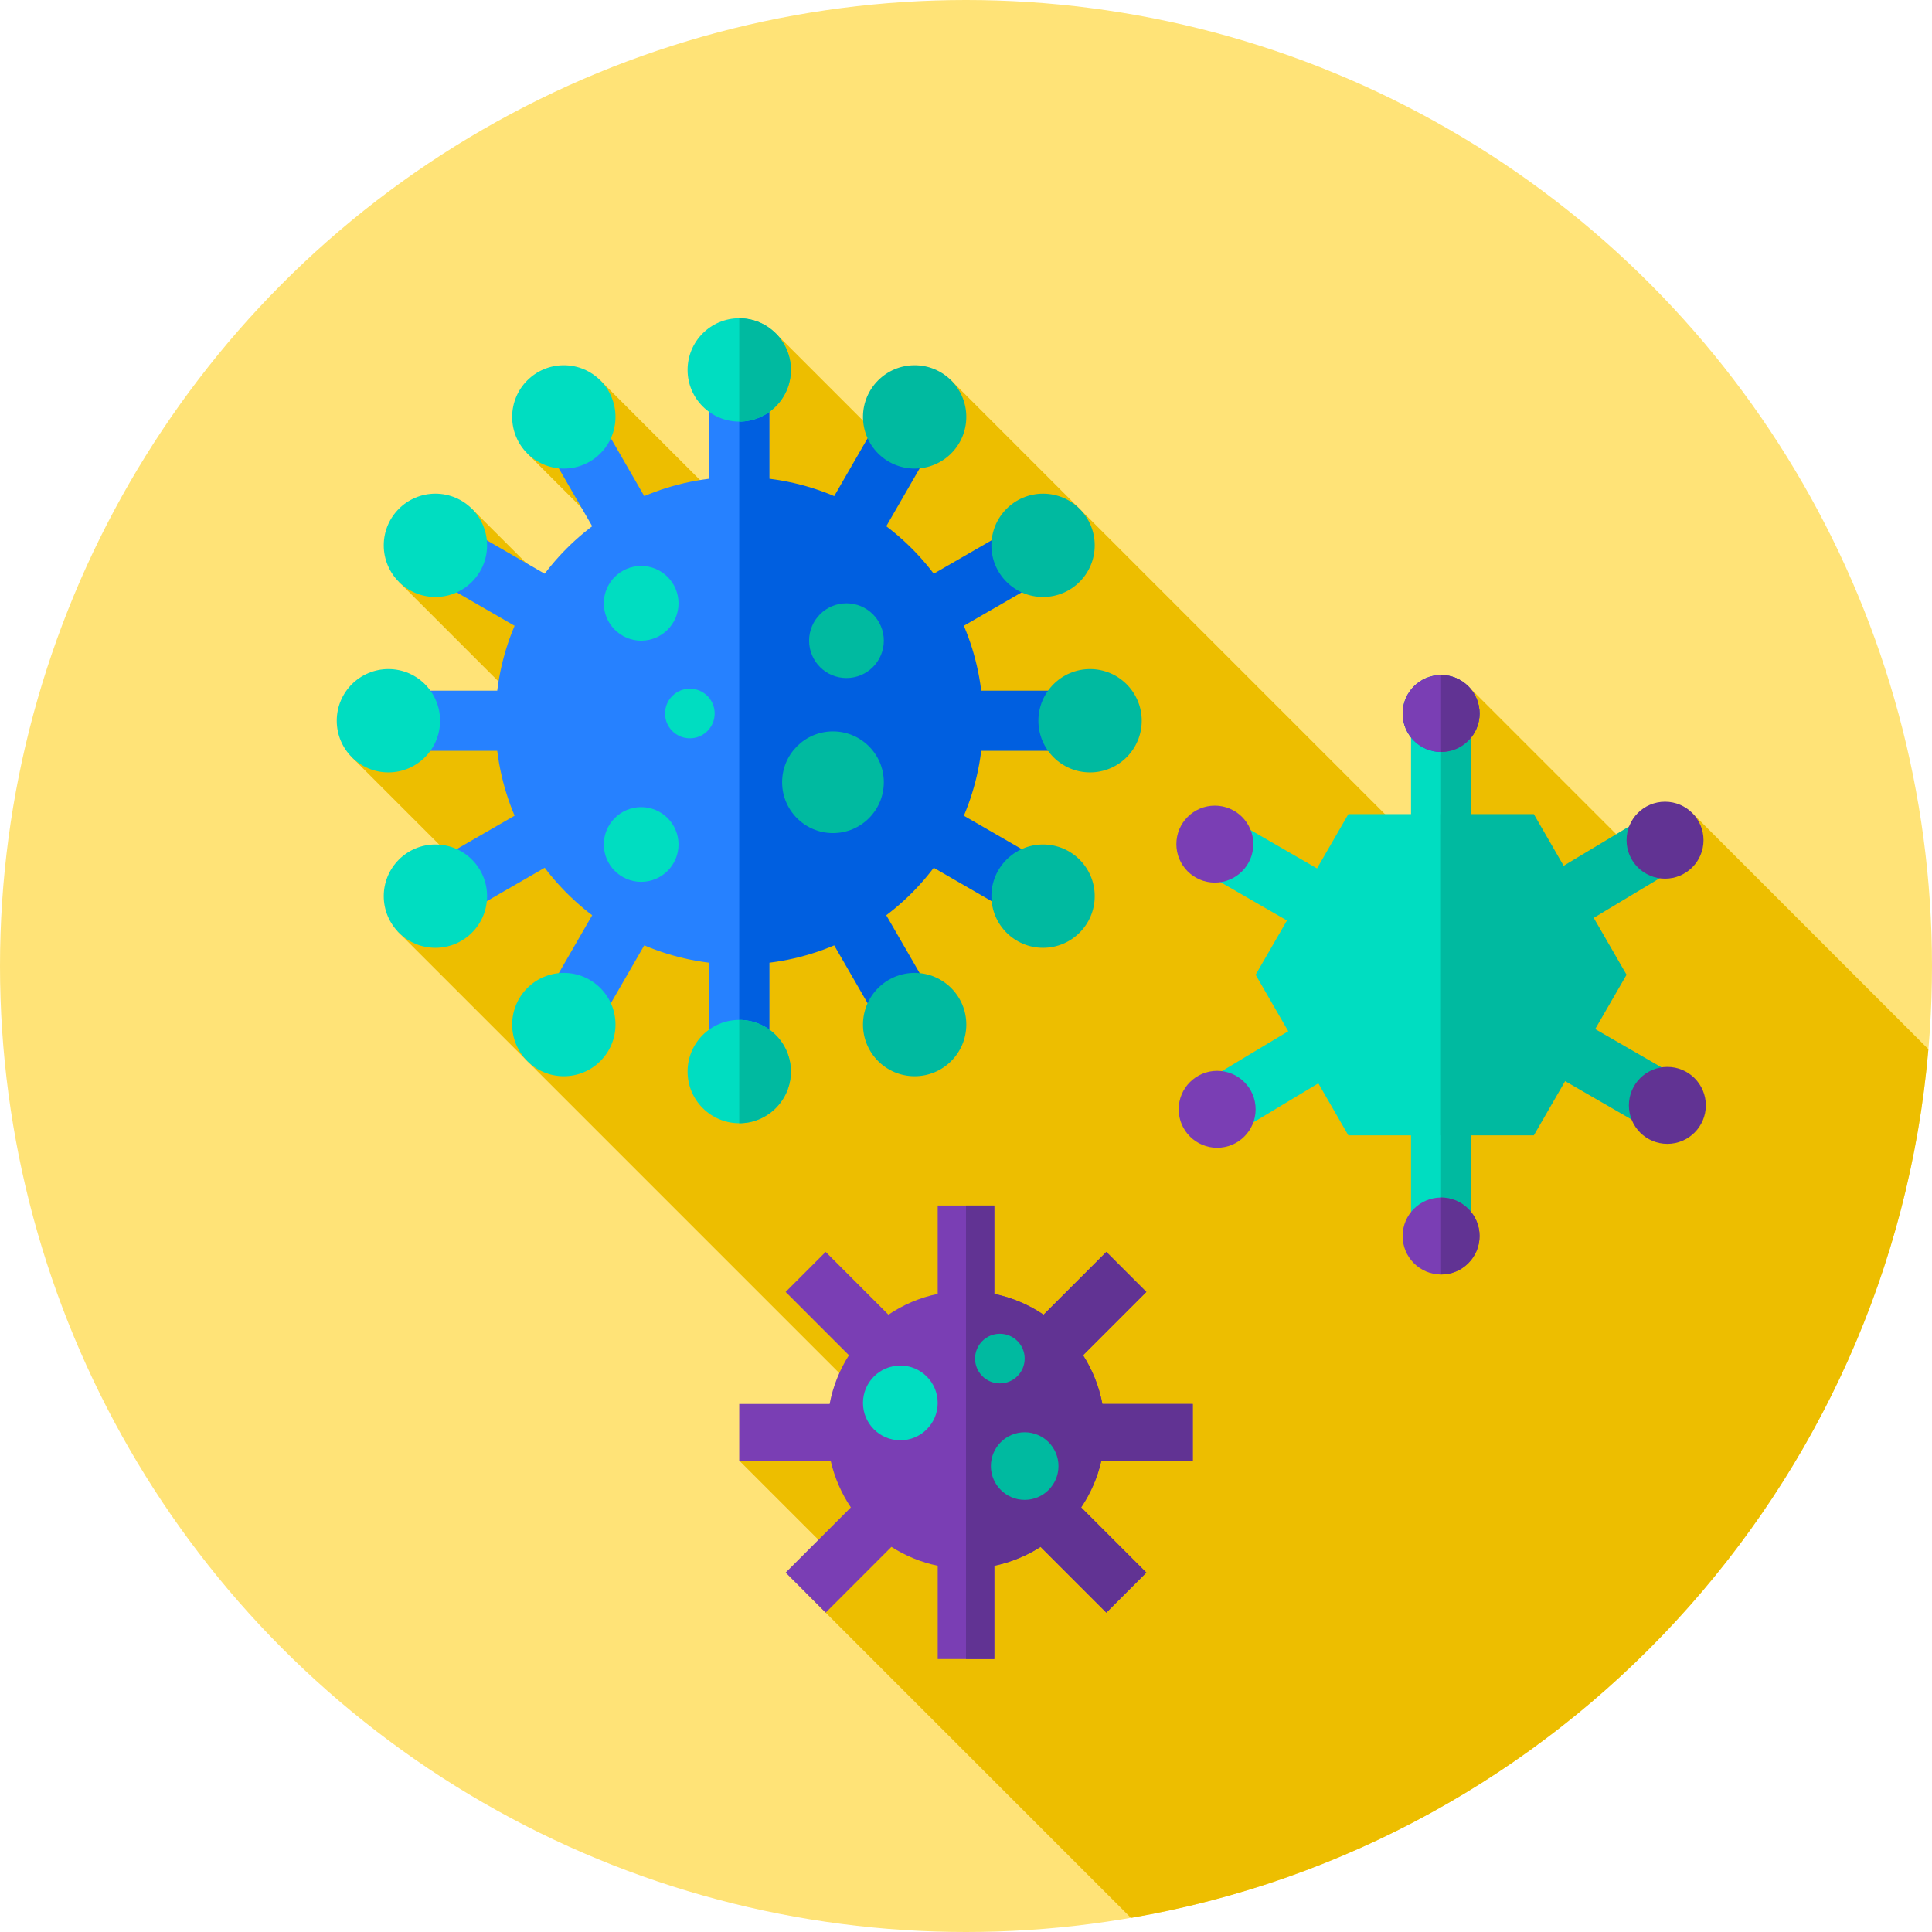
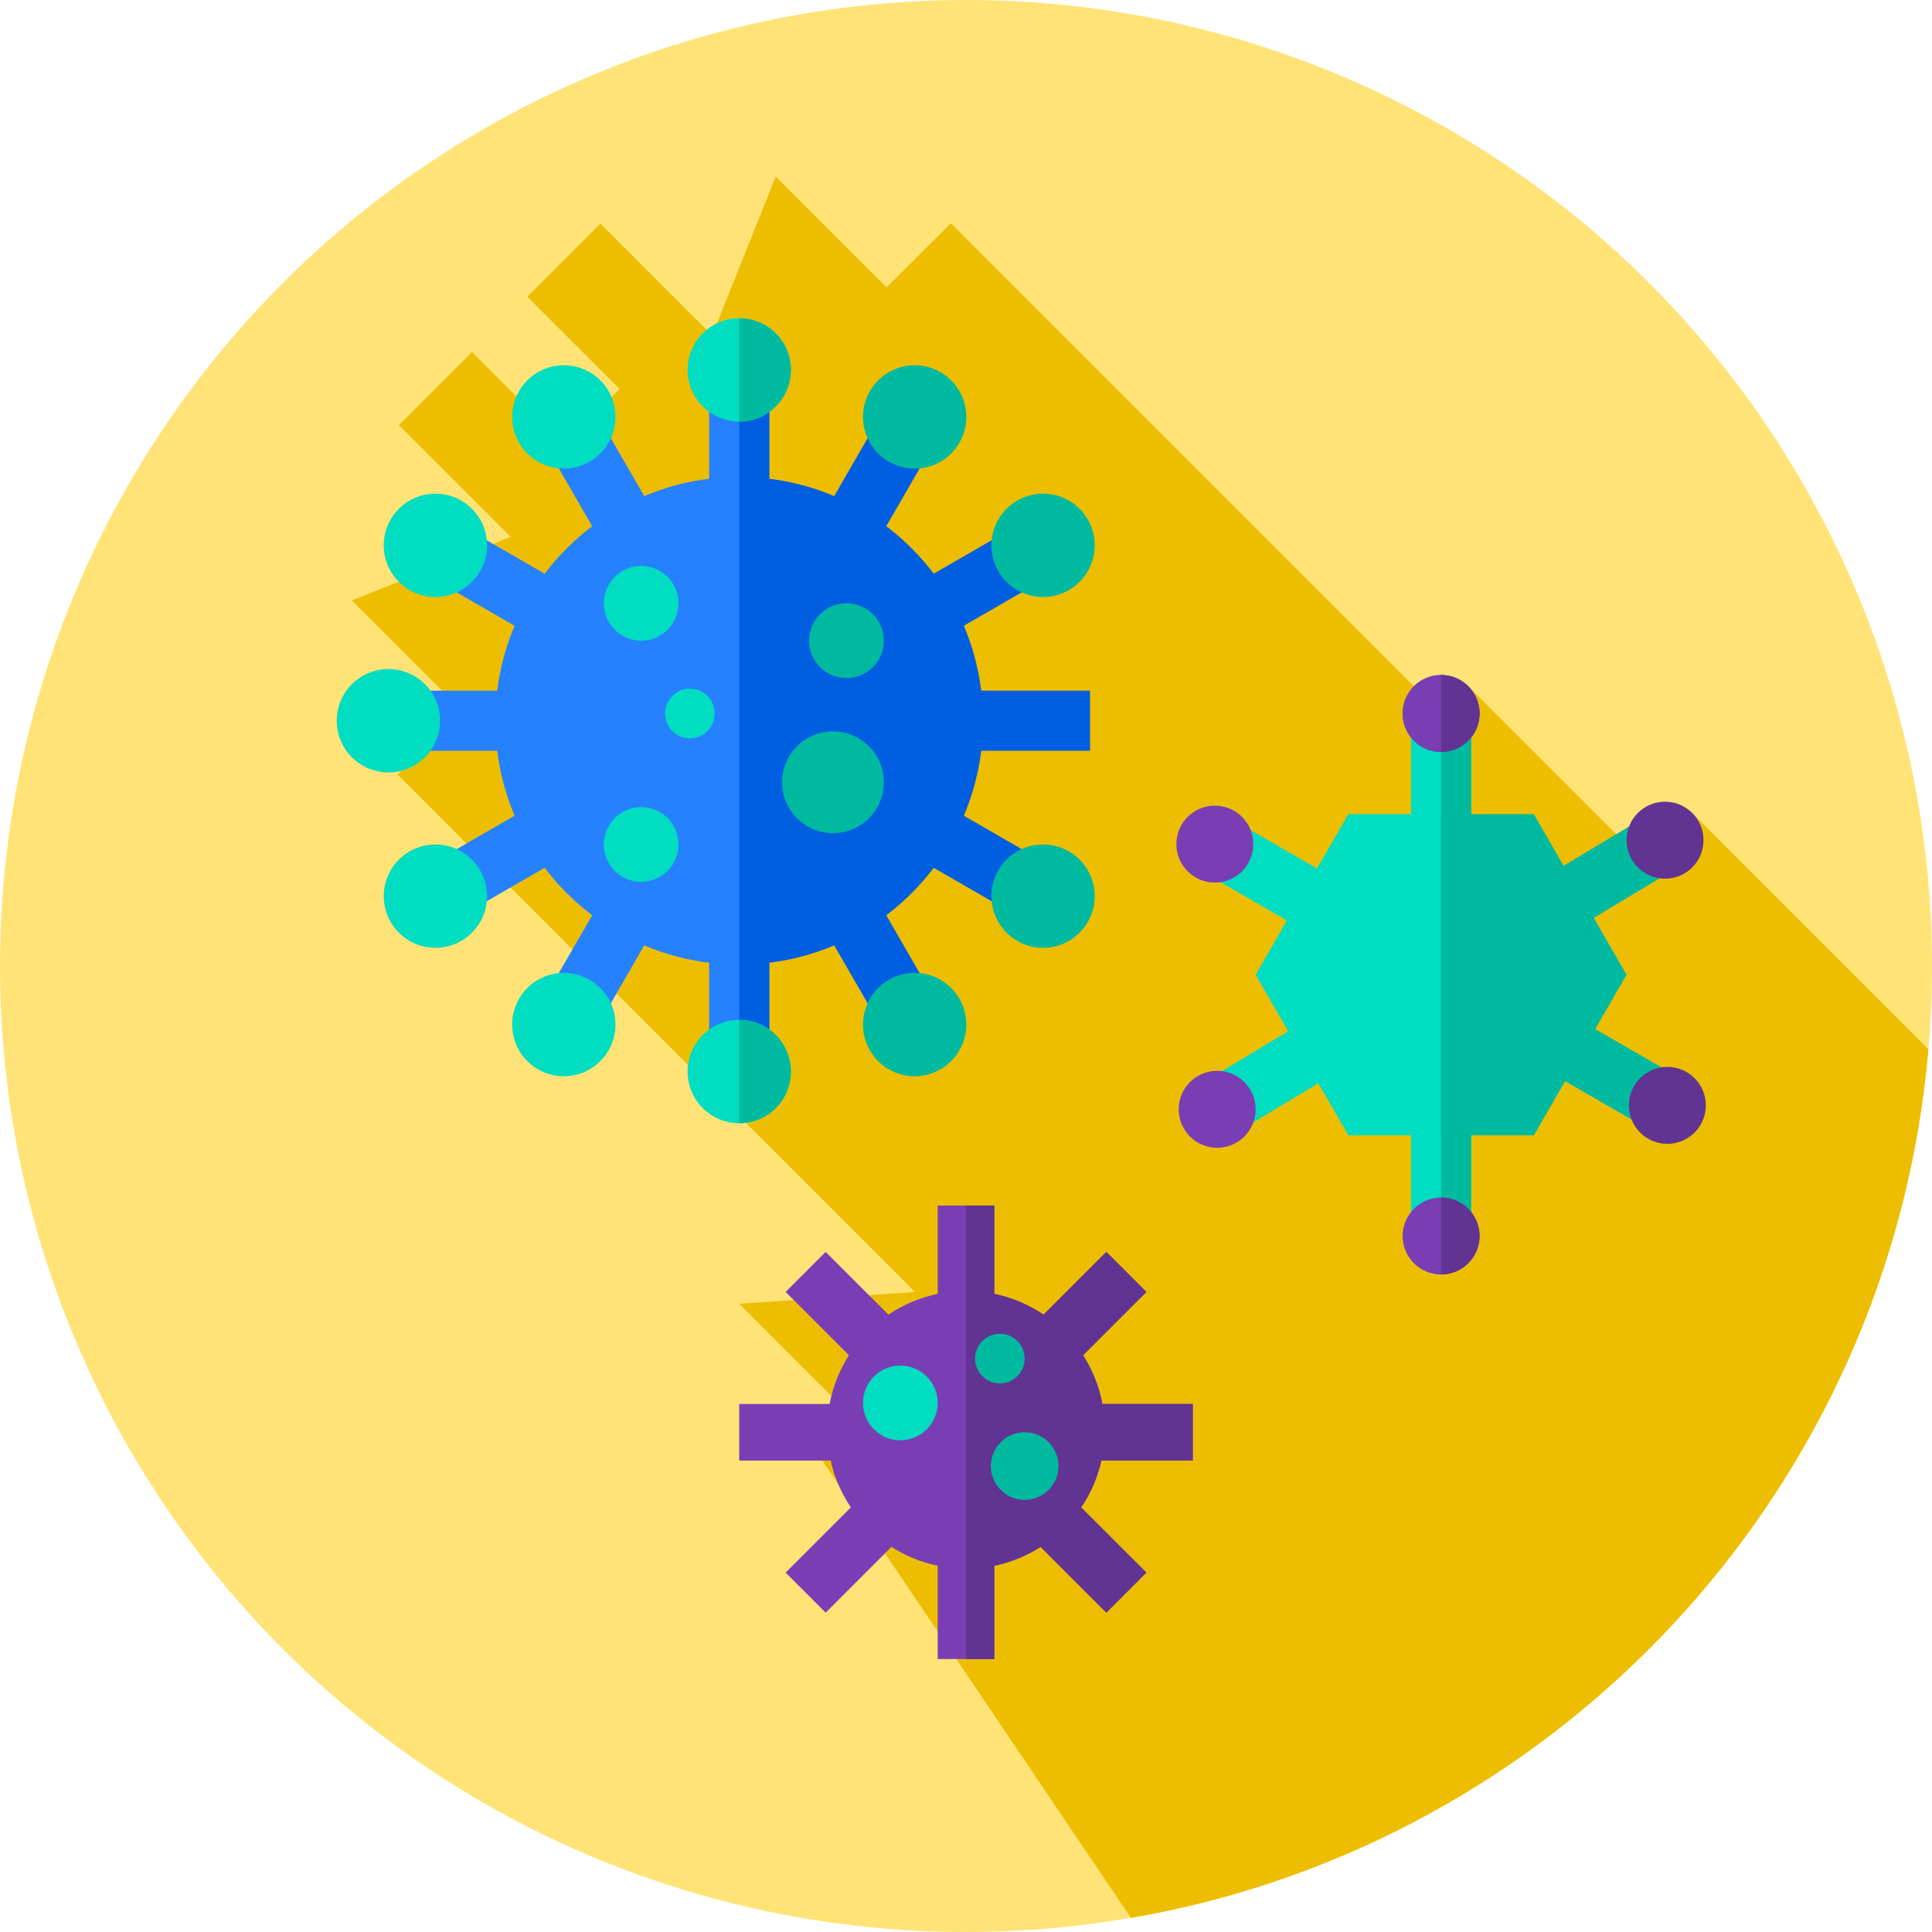
<svg xmlns="http://www.w3.org/2000/svg" id="Capa_1" enable-background="new 0 0 512 512" height="512" viewBox="0 0 512 512" width="512">
  <g>
    <g>
      <circle cx="256" cy="256" fill="#ffe377" r="256" />
    </g>
-     <path d="m299.713 508.267c113.477-19.525 201.394-113.742 211.332-230.22l-62.59-62.59-12.878 12.878-46.464-46.464-7.208 7.208v41.556l-129.914-129.914-17.047 16.988-29.358-29.358-16.863 42.077-29.622-29.622-19.365 19.365 24.457 24.457-14.663 14.663-24.458-24.455-19.365 19.365 29.622 29.622-42.075 16.862 29.164 29.164-17.047 16.988 137.122 137.123-46.588 3.107 26.297 26.297-8.696 8.696z" fill="#edbe00" />
+     <path d="m299.713 508.267c113.477-19.525 201.394-113.742 211.332-230.22l-62.59-62.59-12.878 12.878-46.464-46.464-7.208 7.208l-129.914-129.914-17.047 16.988-29.358-29.358-16.863 42.077-29.622-29.622-19.365 19.365 24.457 24.457-14.663 14.663-24.458-24.455-19.365 19.365 29.622 29.622-42.075 16.862 29.164 29.164-17.047 16.988 137.122 137.123-46.588 3.107 26.297 26.297-8.696 8.696z" fill="#edbe00" />
    <g>
      <g>
        <g>
          <g>
            <g>
              <g>
                <g>
                  <path d="m187.937 98.032h15.937v185.943h-15.937z" fill="#2681ff" />
                </g>
              </g>
            </g>
            <g>
              <g>
                <g>
                  <g>
                    <path d="m164.558 104.297h15.937v92.426h-15.937z" fill="#2681ff" transform="matrix(.866 -.5 .5 .866 -52.141 106.428)" />
                  </g>
                </g>
              </g>
              <g>
                <path d="m211.043 184.267h15.937v93.516h-15.937z" fill="#005fe0" transform="matrix(.866 -.5 .5 .866 -86.171 140.457)" />
              </g>
            </g>
            <g>
              <g>
                <g>
                  <g>
                    <path d="m147.443 121.411h15.937v92.426h-15.937z" fill="#2681ff" transform="matrix(.5 -.866 .866 .5 -67.461 218.403)" />
                  </g>
                </g>
              </g>
              <g>
                <path d="m227.958 167.352h15.937v93.516h-15.937z" fill="#005fe0" transform="matrix(.5 -.866 .866 .5 -67.462 311.373)" />
              </g>
            </g>
            <g>
              <g>
                <g>
                  <g>
                    <path d="m102.934 183.035h92.426v15.937h-92.426z" fill="#2681ff" />
                  </g>
                </g>
              </g>
              <g>
                <path d="m195.36 183.035h93.516v15.937h-93.516z" fill="#005fe0" />
              </g>
            </g>
            <g>
              <g>
                <g>
                  <g>
                    <path d="m126.313 223.529h92.426v15.937h-92.426z" fill="#2681ff" transform="matrix(.5 -.866 .866 .5 -114.22 265.161)" />
                  </g>
                </g>
              </g>
              <g>
                <path d="m172.253 143.013h93.516v15.937h-93.516z" fill="#005fe0" transform="matrix(.5 -.866 .866 .5 -21.248 265.16)" />
              </g>
            </g>
            <g>
              <g>
                <g>
                  <g>
                    <path d="m109.198 206.414h92.426v15.937h-92.426z" fill="#2681ff" transform="matrix(.866 -.5 .5 .866 -86.37 106.428)" />
                  </g>
                </g>
              </g>
              <g>
                <path d="m189.169 159.928h93.516v15.937h-93.516z" fill="#005fe0" transform="matrix(.866 -.5 .5 .866 -52.34 140.457)" />
              </g>
            </g>
            <g>
              <g>
                <g>
                  <path d="m195.905 98.032h7.968v185.943h-7.968z" fill="#005fe0" />
                </g>
              </g>
            </g>
          </g>
          <circle cx="242.391" cy="271.519" fill="#00baa0" r="13.691" />
          <path d="m260.522 191.003-64.617 64.617c-35.687 0-64.617-28.93-64.617-64.617s28.93-64.617 64.617-64.617z" fill="#2681ff" />
          <circle cx="195.905" cy="98.032" fill="#00ddc1" r="13.691" />
          <circle cx="195.905" cy="283.975" fill="#00ddc1" r="13.691" />
          <g>
            <circle cx="102.933" cy="191.003" fill="#00ddc1" r="13.691" />
-             <circle cx="288.876" cy="191.003" fill="#00baa0" r="13.691" />
          </g>
          <g>
            <circle cx="276.42" cy="144.518" fill="#00baa0" r="13.691" />
            <circle cx="115.389" cy="237.489" fill="#00ddc1" r="13.691" />
          </g>
          <circle cx="149.419" cy="110.488" fill="#00ddc1" r="13.691" />
          <g>
            <circle cx="242.39" cy="110.488" fill="#00baa0" r="13.691" />
            <circle cx="149.419" cy="271.519" fill="#00ddc1" r="13.691" />
          </g>
          <g>
            <circle cx="115.389" cy="144.518" fill="#00ddc1" r="13.691" />
            <circle cx="276.42" cy="237.489" fill="#00baa0" r="13.691" />
          </g>
          <path d="m209.596 98.032c0 7.561-6.13 13.691-13.691 13.691v-27.382c7.561 0 13.691 6.129 13.691 13.691z" fill="#00baa0" />
          <path d="m209.596 283.975c0 7.561-6.13 13.691-13.691 13.691v-27.383c7.561.001 13.691 6.13 13.691 13.692z" fill="#00baa0" />
          <path d="m260.522 191.003c0 35.687-28.93 64.617-64.617 64.617v-129.234c35.687 0 64.617 28.93 64.617 64.617z" fill="#005fe0" />
          <circle cx="169.918" cy="159.882" fill="#00ddc1" r="9.901" />
          <circle cx="220.745" cy="207.304" fill="#00baa0" r="13.476" />
          <circle cx="224.321" cy="169.783" fill="#00baa0" r="9.901" />
          <g fill="#00ddc1">
            <circle cx="169.918" cy="223.796" r="9.901" />
            <circle cx="182.819" cy="189.083" r="6.576" />
          </g>
        </g>
        <g>
          <g>
            <g>
              <path d="m376.961 232.52h69.236v15.937h-69.236z" fill="#00baa0" transform="matrix(.857 -.515 .515 .857 -65.074 246.335)" />
            </g>
          </g>
          <path d="m383.558 215.754h-26.228l-24.575 42.565 24.575 42.565h24.575l49.15-42.565z" fill="#00ddc1" />
          <g>
            <g>
              <g>
                <path d="m373.937 189.083h15.937v138.472h-15.937z" fill="#00ddc1" />
              </g>
            </g>
          </g>
          <g>
            <circle cx="381.905" cy="189.083" fill="#005fe0" r="10.196" />
          </g>
          <g>
            <g>
              <g>
                <path d="m343.957 206.392h15.937v69.236h-15.937z" fill="#00ddc1" transform="matrix(.5 -.866 .866 .5 -32.758 425.281)" />
              </g>
            </g>
          </g>
          <circle cx="321.945" cy="223.701" fill="#7a3eb4" r="10.196" />
          <g>
            <g>
              <path d="m403.917 241.01h15.937v69.236h-15.937z" fill="#00baa0" transform="matrix(.5 -.866 .866 .5 -32.755 494.523)" />
            </g>
          </g>
          <g>
            <g>
              <g>
                <path d="m317.614 268.18h69.236v15.937h-69.236z" fill="#00ddc1" transform="matrix(.857 -.515 .515 .857 -91.917 220.856)" />
              </g>
            </g>
          </g>
          <path d="m406.48 215.754h-24.575v85.13h24.575l24.575-42.565z" fill="#00baa0" />
          <g>
            <g>
              <g>
                <path d="m381.905 189.083h7.968v138.472h-7.968z" fill="#00baa0" />
              </g>
            </g>
          </g>
          <g>
            <circle cx="441.252" cy="222.66" fill="#613393" r="10.196" />
            <circle cx="322.558" cy="293.977" fill="#7a3eb4" r="10.196" />
          </g>
          <g>
            <g>
              <circle cx="381.905" cy="189.083" fill="#7a3eb4" r="10.196" />
            </g>
            <g>
              <path d="m392.101 189.083c0 5.631-4.565 10.196-10.196 10.196v-20.392c5.631 0 10.196 4.565 10.196 10.196z" fill="#613393" />
            </g>
          </g>
          <g>
            <g>
              <circle cx="381.905" cy="327.555" fill="#7a3eb4" r="10.196" />
            </g>
            <g>
              <path d="m392.101 327.555c0 5.631-4.565 10.196-10.196 10.196v-20.392c5.631 0 10.196 4.565 10.196 10.196z" fill="#613393" />
            </g>
          </g>
          <circle cx="441.866" cy="292.936" fill="#613393" r="10.196" />
        </g>
        <g>
          <path d="m316.095 387.067v-15h-23.951c-.882-4.679-2.649-9.043-5.122-12.916l16.774-16.774-10.606-10.607-16.633 16.633c-3.888-2.624-8.305-4.524-13.058-5.508v-23.423h-15v23.423c-4.752.984-9.169 2.884-13.058 5.508l-16.631-16.633-10.606 10.607 16.774 16.774c-2.473 3.873-4.24 8.237-5.122 12.916h-23.951v15h24.221c1.019 4.504 2.854 8.699 5.358 12.408l-17.281 17.281 10.606 10.607 17.423-17.423c3.694 2.359 7.832 4.083 12.267 5.001v24.72h15v-24.72c4.435-.919 8.573-2.643 12.267-5.001l17.423 17.423 10.606-10.607-17.281-17.281c2.504-3.71 4.339-7.904 5.358-12.408z" fill="#7a3eb4" />
          <path d="m287.023 359.151 16.774-16.774-10.607-10.607-16.633 16.633c-3.888-2.624-8.305-4.524-13.058-5.508v-23.423h-7.499v120.19h7.5v-24.72c4.435-.919 8.573-2.643 12.267-5.001l17.423 17.423 10.606-10.607-17.281-17.281c2.504-3.71 4.339-7.904 5.358-12.408h24.221v-15h-23.951c-.88-4.68-2.647-9.044-5.12-12.917z" fill="#613393" />
          <circle cx="238.598" cy="371.791" fill="#00ddc1" r="9.901" />
          <circle cx="264.975" cy="360.039" fill="#00baa0" r="6.576" />
        </g>
      </g>
      <circle cx="271.551" cy="388.523" fill="#00baa0" r="8.956" />
    </g>
  </g>
</svg>